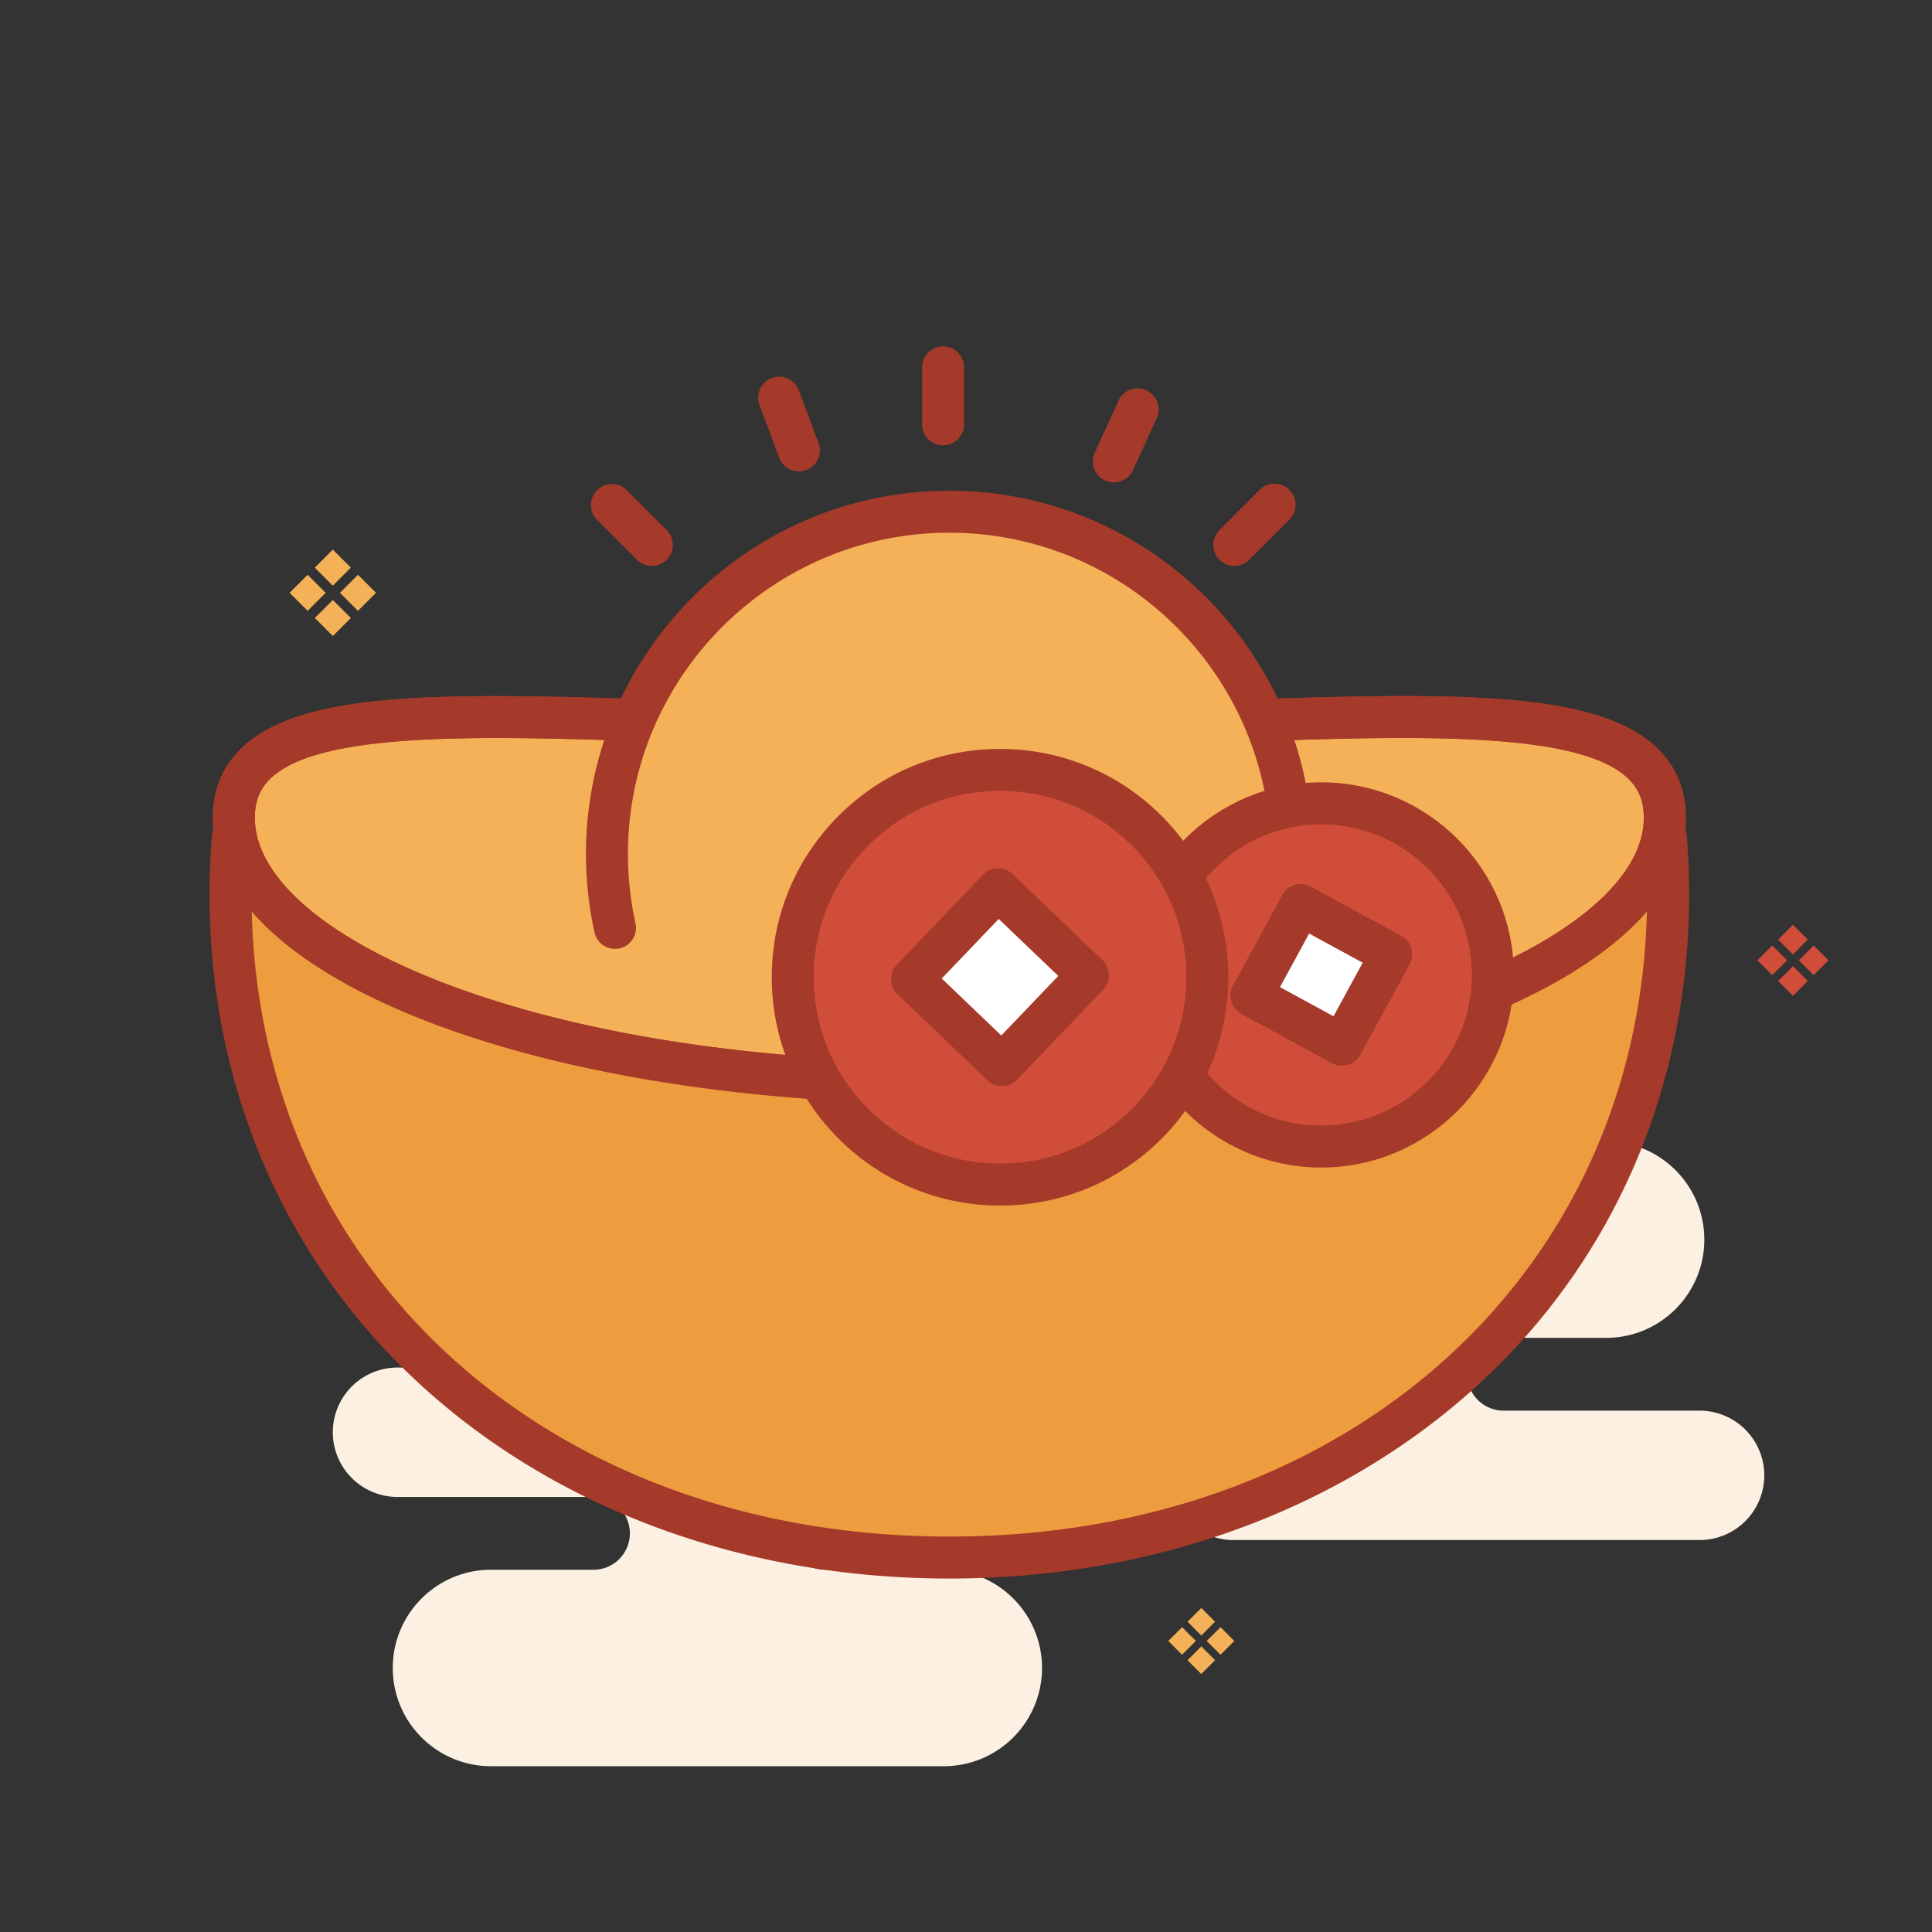
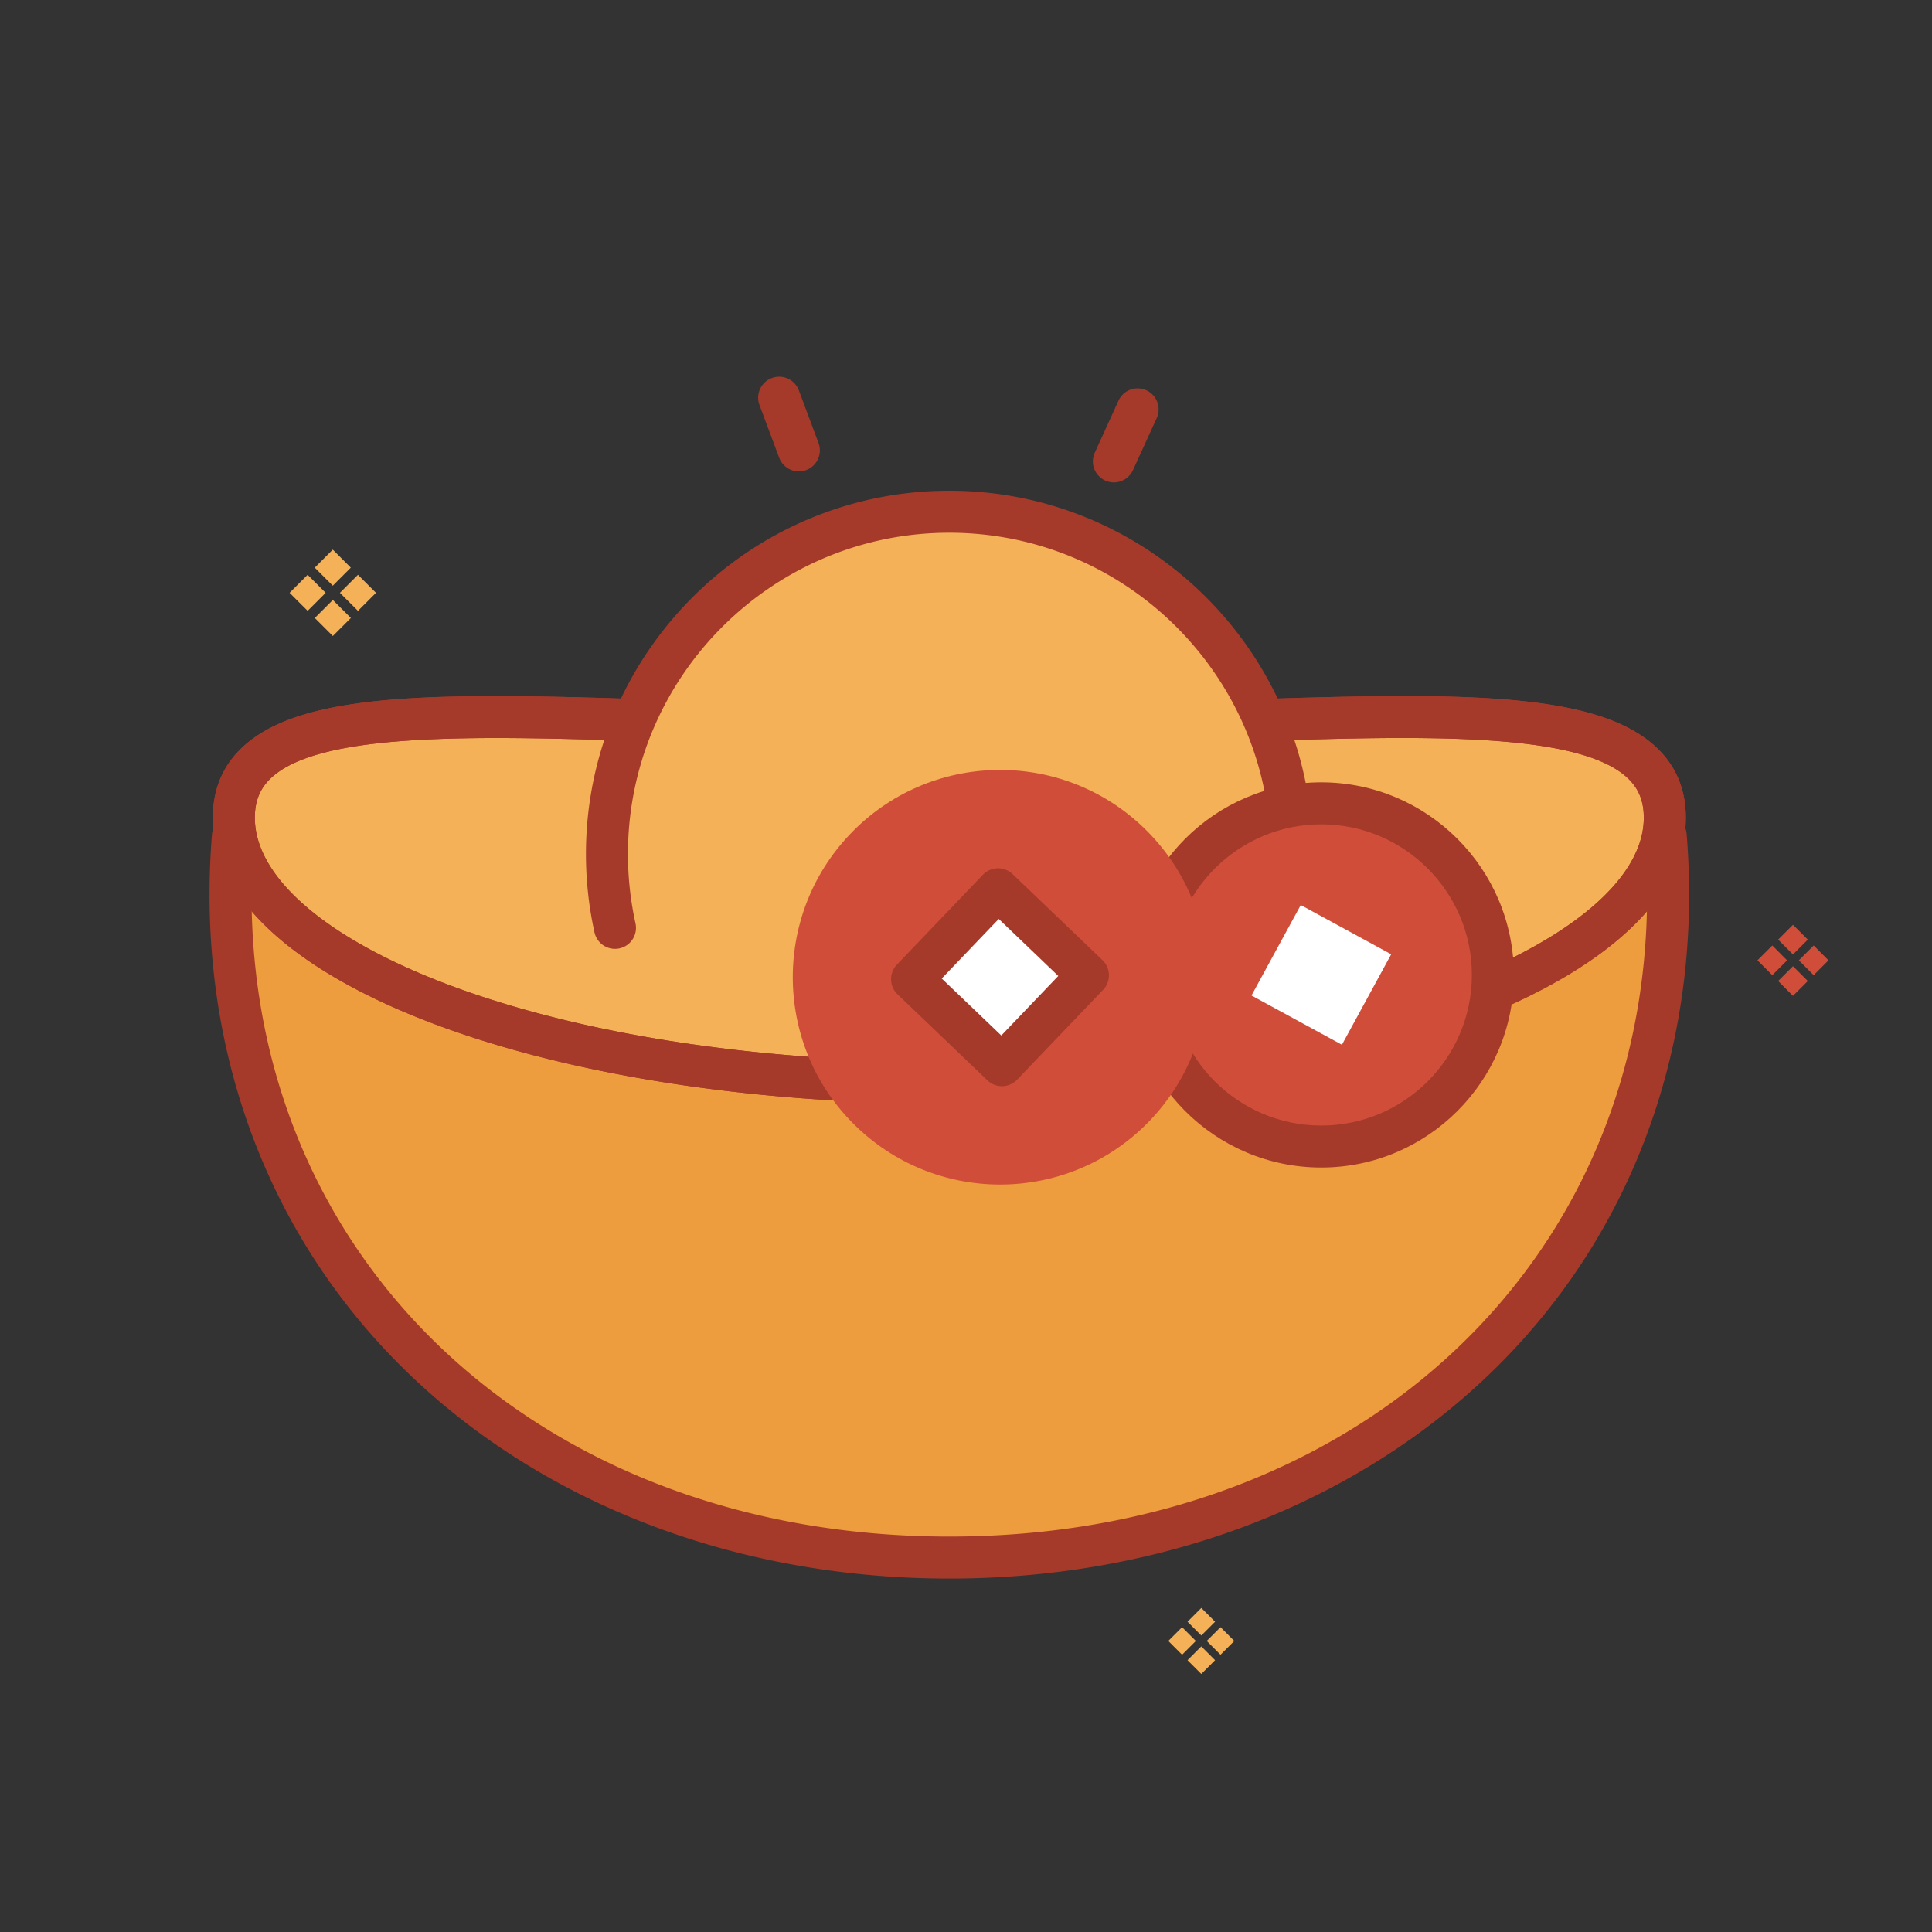
<svg xmlns="http://www.w3.org/2000/svg" t="1765176053353" class="icon" viewBox="0 0 1024 1024" version="1.1" p-id="5069" width="200" height="200">
  <rect x="0" y="0" width="1024" height="1024" fill="#333333" stroke="none" />
-   <path d="M611.27 709.098h62.878a19.282 19.282 0 1 1 0 38.574h-19.79a34.3 34.3 0 1 0 0 68.59h246.45a34.291 34.291 0 0 0 34.295-34.286 34.295 34.295 0 0 0-34.295-34.304H796.939c-10.654 0-19.287-8.628-19.287-19.287s8.633-19.287 19.287-19.287h54.312c28.757 0 52.068-23.312 52.068-52.068 0-28.752-23.312-52.064-52.068-52.064h-239.981c-28.757 0-52.059 23.312-52.059 52.064s23.303 52.068 52.059 52.068zM500.228 831.996H437.35a19.287 19.287 0 1 1 0-38.578h19.794a34.295 34.295 0 1 0 0-68.59H210.69a34.295 34.295 0 1 0 0 68.59h103.869a19.282 19.282 0 0 1 19.287 19.287 19.278 19.278 0 0 1-19.287 19.291H260.247c-28.757 0-52.068 23.307-52.068 52.064s23.312 52.068 52.068 52.068h239.981c28.752 0 52.064-23.312 52.064-52.068 0.004-28.757-23.312-52.064-52.064-52.064z" fill="#FBF0E2" p-id="5070" />
  <path d="M176.386 310.428l-9.559-9.559 9.554-9.559 9.559 9.559zM176.408 317.983l9.563 9.554-9.559 9.559-9.559-9.554zM199.288 314.208l-9.559 9.554-9.559-9.554 9.559-9.559zM172.611 314.203l-9.554 9.554-9.559-9.554 9.559-9.559z" fill="#F5B158" p-id="5071" />
  <path d="M950.317 505.883l-7.863-7.863 7.863-7.858 7.858 7.858zM950.317 512.098l7.858 7.858-7.863 7.863-7.858-7.863zM969.14 508.995l-7.858 7.858-7.858-7.863 7.858-7.858zM947.209 508.995l-7.858 7.854-7.863-7.863 7.863-7.854z" fill="#D04E39" p-id="5072" />
  <path d="M882.871 442.973c0.841 10.316 1.264 20.738 1.264 31.263 0 210.414-170.572 351.294-380.968 351.294-210.414 0-380.968-140.889-380.968-351.294 0-10.445 0.423-20.787 1.238-31.018" fill="#ED9C3E" p-id="5073" />
  <path d="M652.626 382.201c135.115-4.724 229.754-6.701 229.754 51.213 0 77.579-169.793 140.479-379.218 140.479-209.435 0-379.218-62.9-379.218-140.479 0-58.034 95.036-55.928 230.609-51.187" fill="#F5B158" p-id="5074" />
  <path d="M503.167 836.661c-106.549 0-204.849-35.359-276.801-99.568-74.351-66.351-115.298-159.699-115.298-262.856 0-10.556 0.427-21.29 1.273-31.904a11.13 11.13 0 1 1 22.19 1.772 379.842 379.842 0 0 0-1.207 30.137c0 197.102 155.541 340.164 369.838 340.164s369.838-143.062 369.838-340.164c0-10.178-0.414-20.391-1.224-30.355a11.122 11.122 0 0 1 10.182-11.999 11.113 11.113 0 0 1 11.999 10.187c0.864 10.569 1.304 21.393 1.304 32.171 0 103.152-40.947 196.506-115.302 262.861-71.952 64.191-170.251 99.555-276.792 99.555z" fill="#A53A2A" p-id="5075" />
  <path d="M503.162 585.025c-218.887 0-390.349-66.596-390.349-151.61 0-14.741 5.071-27.109 15.075-36.766 31.842-30.751 107.03-29.736 227.056-25.542a11.13 11.13 0 0 1 10.734 11.513 11.077 11.077 0 0 1-11.513 10.734c-94.698-3.312-184.151-6.438-210.815 19.309-5.645 5.454-8.277 12.048-8.277 20.756 0 62.468 147.906 129.349 368.088 129.349 220.182 0 368.088-66.881 368.088-129.349 0-8.708-2.631-15.307-8.272-20.756-26.655-25.747-115.69-22.635-209.965-19.336l-0.396 0.004a11.13 11.13 0 0 1-0.378-22.256c119.487-4.176 194.36-5.182 226.202 25.569 10.004 9.657 15.075 22.029 15.075 36.771-0.004 85.014-171.462 151.61-390.353 151.61z" fill="#A53A2A" p-id="5076" />
  <path d="M503.162 585.025c-218.887 0-390.349-66.596-390.349-151.61 0-14.741 5.071-27.109 15.075-36.766 31.842-30.751 107.03-29.736 227.056-25.542a11.13 11.13 0 0 1 10.734 11.513 11.077 11.077 0 0 1-11.513 10.734c-94.698-3.312-184.151-6.438-210.815 19.309-5.645 5.454-8.277 12.048-8.277 20.756 0 62.468 147.906 129.349 368.088 129.349 220.182 0 368.088-66.881 368.088-129.349 0-8.708-2.631-15.307-8.272-20.756-26.655-25.747-115.69-22.635-209.965-19.336l-0.396 0.004a11.13 11.13 0 0 1-0.378-22.256c119.487-4.176 194.36-5.182 226.202 25.569 10.004 9.657 15.075 22.029 15.075 36.771-0.004 85.014-171.462 151.61-390.353 151.61z" fill="#A53A2A" p-id="5077" />
  <path d="M667.149 530.459a180.643 180.643 0 0 0 17.488-77.762c0-100.232-81.243-181.475-181.466-181.475-100.232 0-181.471 81.243-181.471 181.475a180.58 180.58 0 0 0 17.484 77.762" fill="#F5B158" p-id="5078" />
  <path d="M680.372 502.922a11.126 11.126 0 0 1-10.877-13.526c2.653-12.048 3.998-24.393 3.998-36.695 0-93.928-76.408-170.345-170.331-170.345-93.928 0-170.34 76.417-170.34 170.345 0 12.288 1.349 24.634 4.003 36.695a11.126 11.126 0 1 1-21.736 4.791 193.046 193.046 0 0 1-4.528-41.485c0-106.202 86.399-192.605 192.601-192.605 106.198 0 192.592 86.403 192.592 192.605a193.135 193.135 0 0 1-4.523 41.485 11.126 11.126 0 0 1-10.859 8.735z" fill="#A53A2A" p-id="5079" />
-   <path d="M499.846 236.028a11.13 11.13 0 0 1-11.13-11.13v-30.177a11.13 11.13 0 1 1 22.261 0v30.177a11.13 11.13 0 0 1-11.13 11.13zM654.207 299.965a11.13 11.13 0 0 1-7.871-19.002l21.33-21.335a11.126 11.126 0 1 1 15.738 15.743l-21.33 21.335a11.081 11.081 0 0 1-7.867 3.259zM345.484 299.965c-2.849 0-5.699-1.086-7.871-3.259L316.282 275.367a11.135 11.135 0 0 1 15.743-15.743l21.33 21.339a11.135 11.135 0 0 1-7.871 19.002z" fill="#A53A2A" p-id="5080" />
  <path d="M590.367 255.688a11.13 11.13 0 0 1-10.115-15.752l12.52-27.457a11.13 11.13 0 1 1 20.253 9.234l-12.52 27.457a11.144 11.144 0 0 1-10.138 6.518zM423.415 249.847a11.13 11.13 0 0 1-10.427-7.235l-10.569-28.258a11.139 11.139 0 0 1 20.854-7.8l10.569 28.258a11.139 11.139 0 0 1-10.427 15.035z" fill="#A53A2A" p-id="5081" />
  <path d="M700.296 516.733m-90.949 0a90.949 90.949 0 1 0 181.898 0 90.949 90.949 0 1 0-181.898 0Z" fill="#D04E39" p-id="5082" />
  <path d="M700.296 618.812c-56.289 0-102.079-45.795-102.079-102.084s45.791-102.079 102.079-102.079 102.079 45.791 102.079 102.079-45.791 102.084-102.079 102.084z m0-181.898c-44.014 0-79.819 35.804-79.819 79.819 0 44.014 35.804 79.823 79.819 79.823s79.819-35.809 79.819-79.823-35.804-79.819-79.819-79.819z" fill="#A53A2A" p-id="5083" />
  <path d="M711.244 553.735l-47.928-26.103 26.108-47.937 47.928 26.103z" fill="#FFFFFF" p-id="5084" />
-   <path d="M711.235 564.87c-1.799 0-3.62-0.436-5.311-1.358l-47.932-26.099a11.126 11.126 0 0 1-4.452-15.097l26.112-47.937a11.144 11.144 0 0 1 15.097-4.452l47.928 26.103a11.122 11.122 0 0 1 4.452 15.097l-26.108 47.937a11.135 11.135 0 0 1-9.786 5.806z m-32.821-41.681l28.378 15.458 15.462-28.392-28.374-15.453-15.467 28.387z" fill="#A53A2A" p-id="5085" />
  <path d="M606.043 438.575c43.832 41.962 45.363 111.514 3.41 155.359s-111.527 45.359-155.35 3.406c-43.854-41.953-45.377-111.514-3.419-155.35 41.957-43.854 111.523-45.372 155.359-3.415z" fill="#D04E39" p-id="5086" />
-   <path d="M530.058 638.967a120.436 120.436 0 0 1-83.652-33.592c-23.356-22.341-36.61-52.442-37.318-84.76-0.708-32.318 11.211-62.976 33.556-86.323 23.04-24.082 54.094-37.345 87.441-37.345a120.454 120.454 0 0 1 83.656 33.587c48.195 46.142 49.878 122.893 3.758 171.093-23.044 24.077-54.098 37.34-87.441 37.34z m0.027-219.759c-27.212 0-52.553 10.823-71.355 30.475a98.081 98.081 0 0 0-27.381 70.442 98.086 98.086 0 0 0 30.453 69.169 98.259 98.259 0 0 0 68.261 27.412c27.212 0 52.553-10.823 71.351-30.471 37.643-39.335 36.267-101.968-3.063-139.62a98.291 98.291 0 0 0-68.265-27.408z" fill="#A53A2A" p-id="5087" />
  <path d="M576.681 516.933l-45.59 47.638-47.638-45.595 45.59-47.638z" fill="#FFFFFF" p-id="5088" />
  <path d="M531.051 575.697a11.13 11.13 0 0 1-7.698-3.09l-47.638-45.595a11.13 11.13 0 0 1-0.347-15.734l45.595-47.638a11.13 11.13 0 0 1 7.796-3.433 11.277 11.277 0 0 1 7.938 3.085l47.634 45.599a11.13 11.13 0 0 1 0.343 15.738l-45.59 47.634a11.113 11.113 0 0 1-7.796 3.433h-0.236z m-31.9-57.072l31.557 30.199 30.199-31.553-31.557-30.204-30.199 31.557z" fill="#A53A2A" p-id="5089" />
  <path d="M636.719 866.852l-7.306-7.302 7.302-7.31 7.306 7.306zM636.714 872.631l7.302 7.302-7.302 7.31-7.306-7.302zM654.211 869.746l-7.31 7.302-7.306-7.31 7.31-7.302zM633.825 869.741l-7.302 7.302-7.306-7.302 7.302-7.306z" fill="#F5B158" p-id="5090" />
</svg>